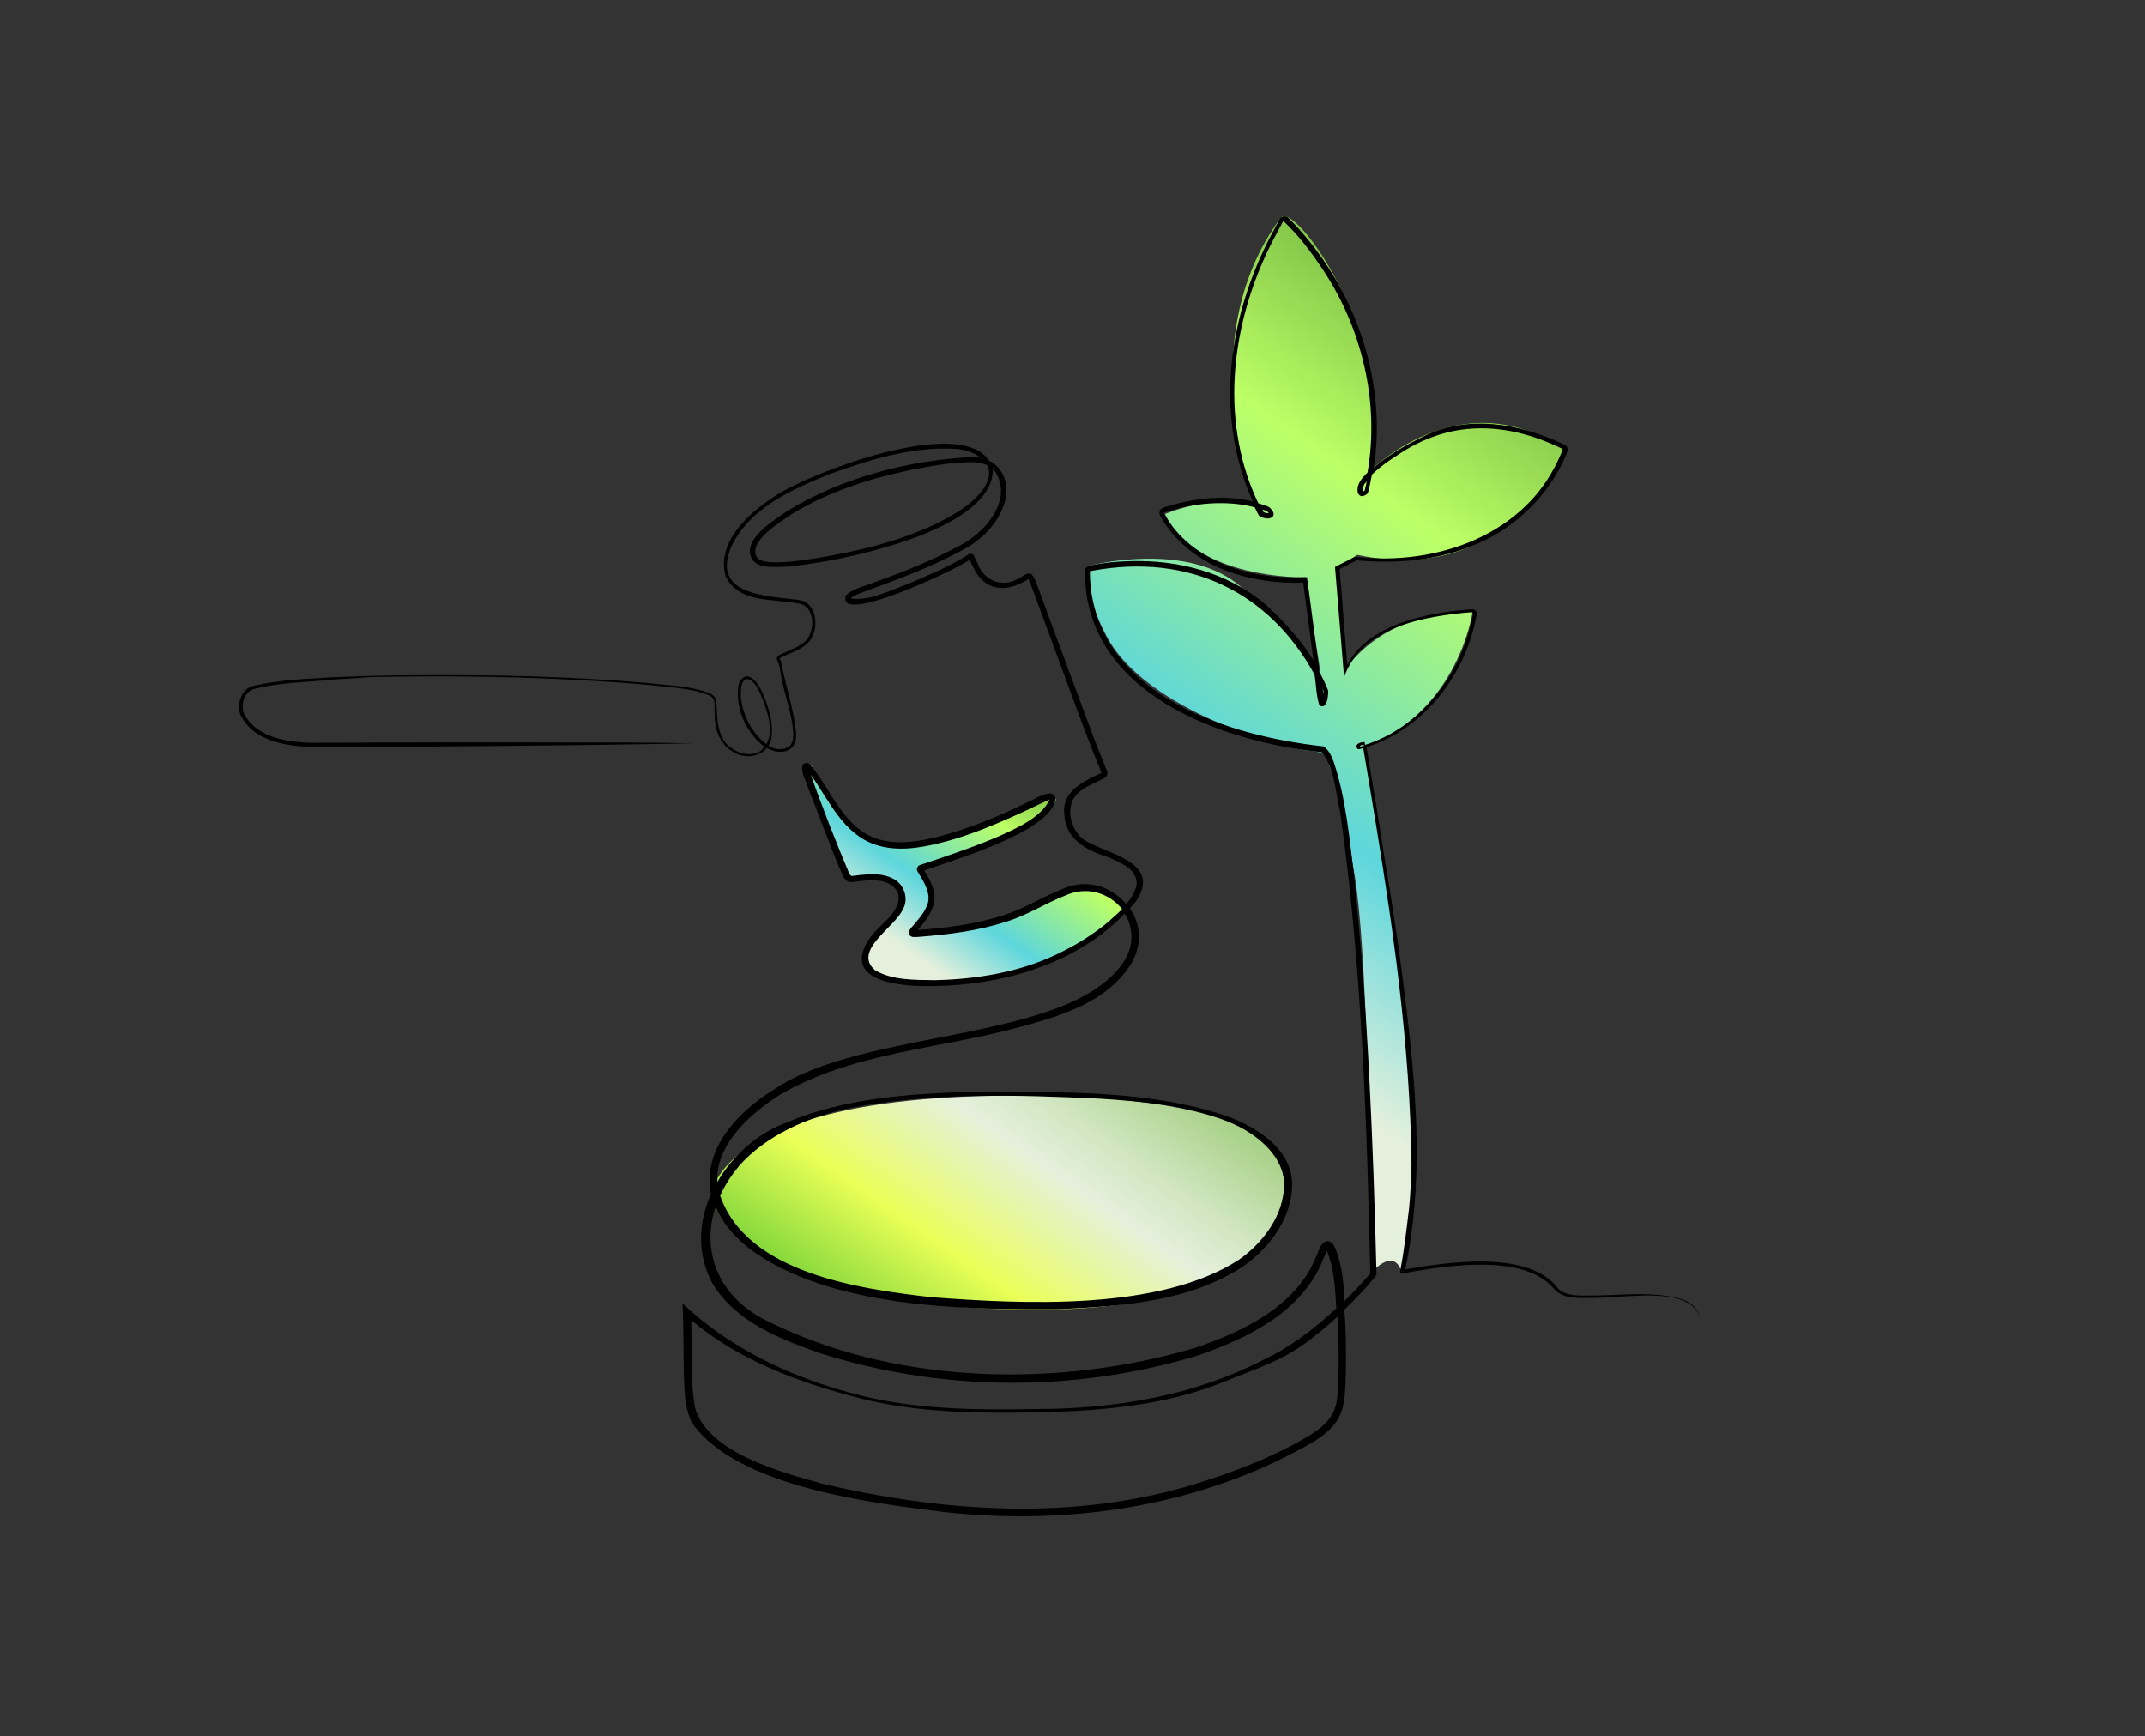
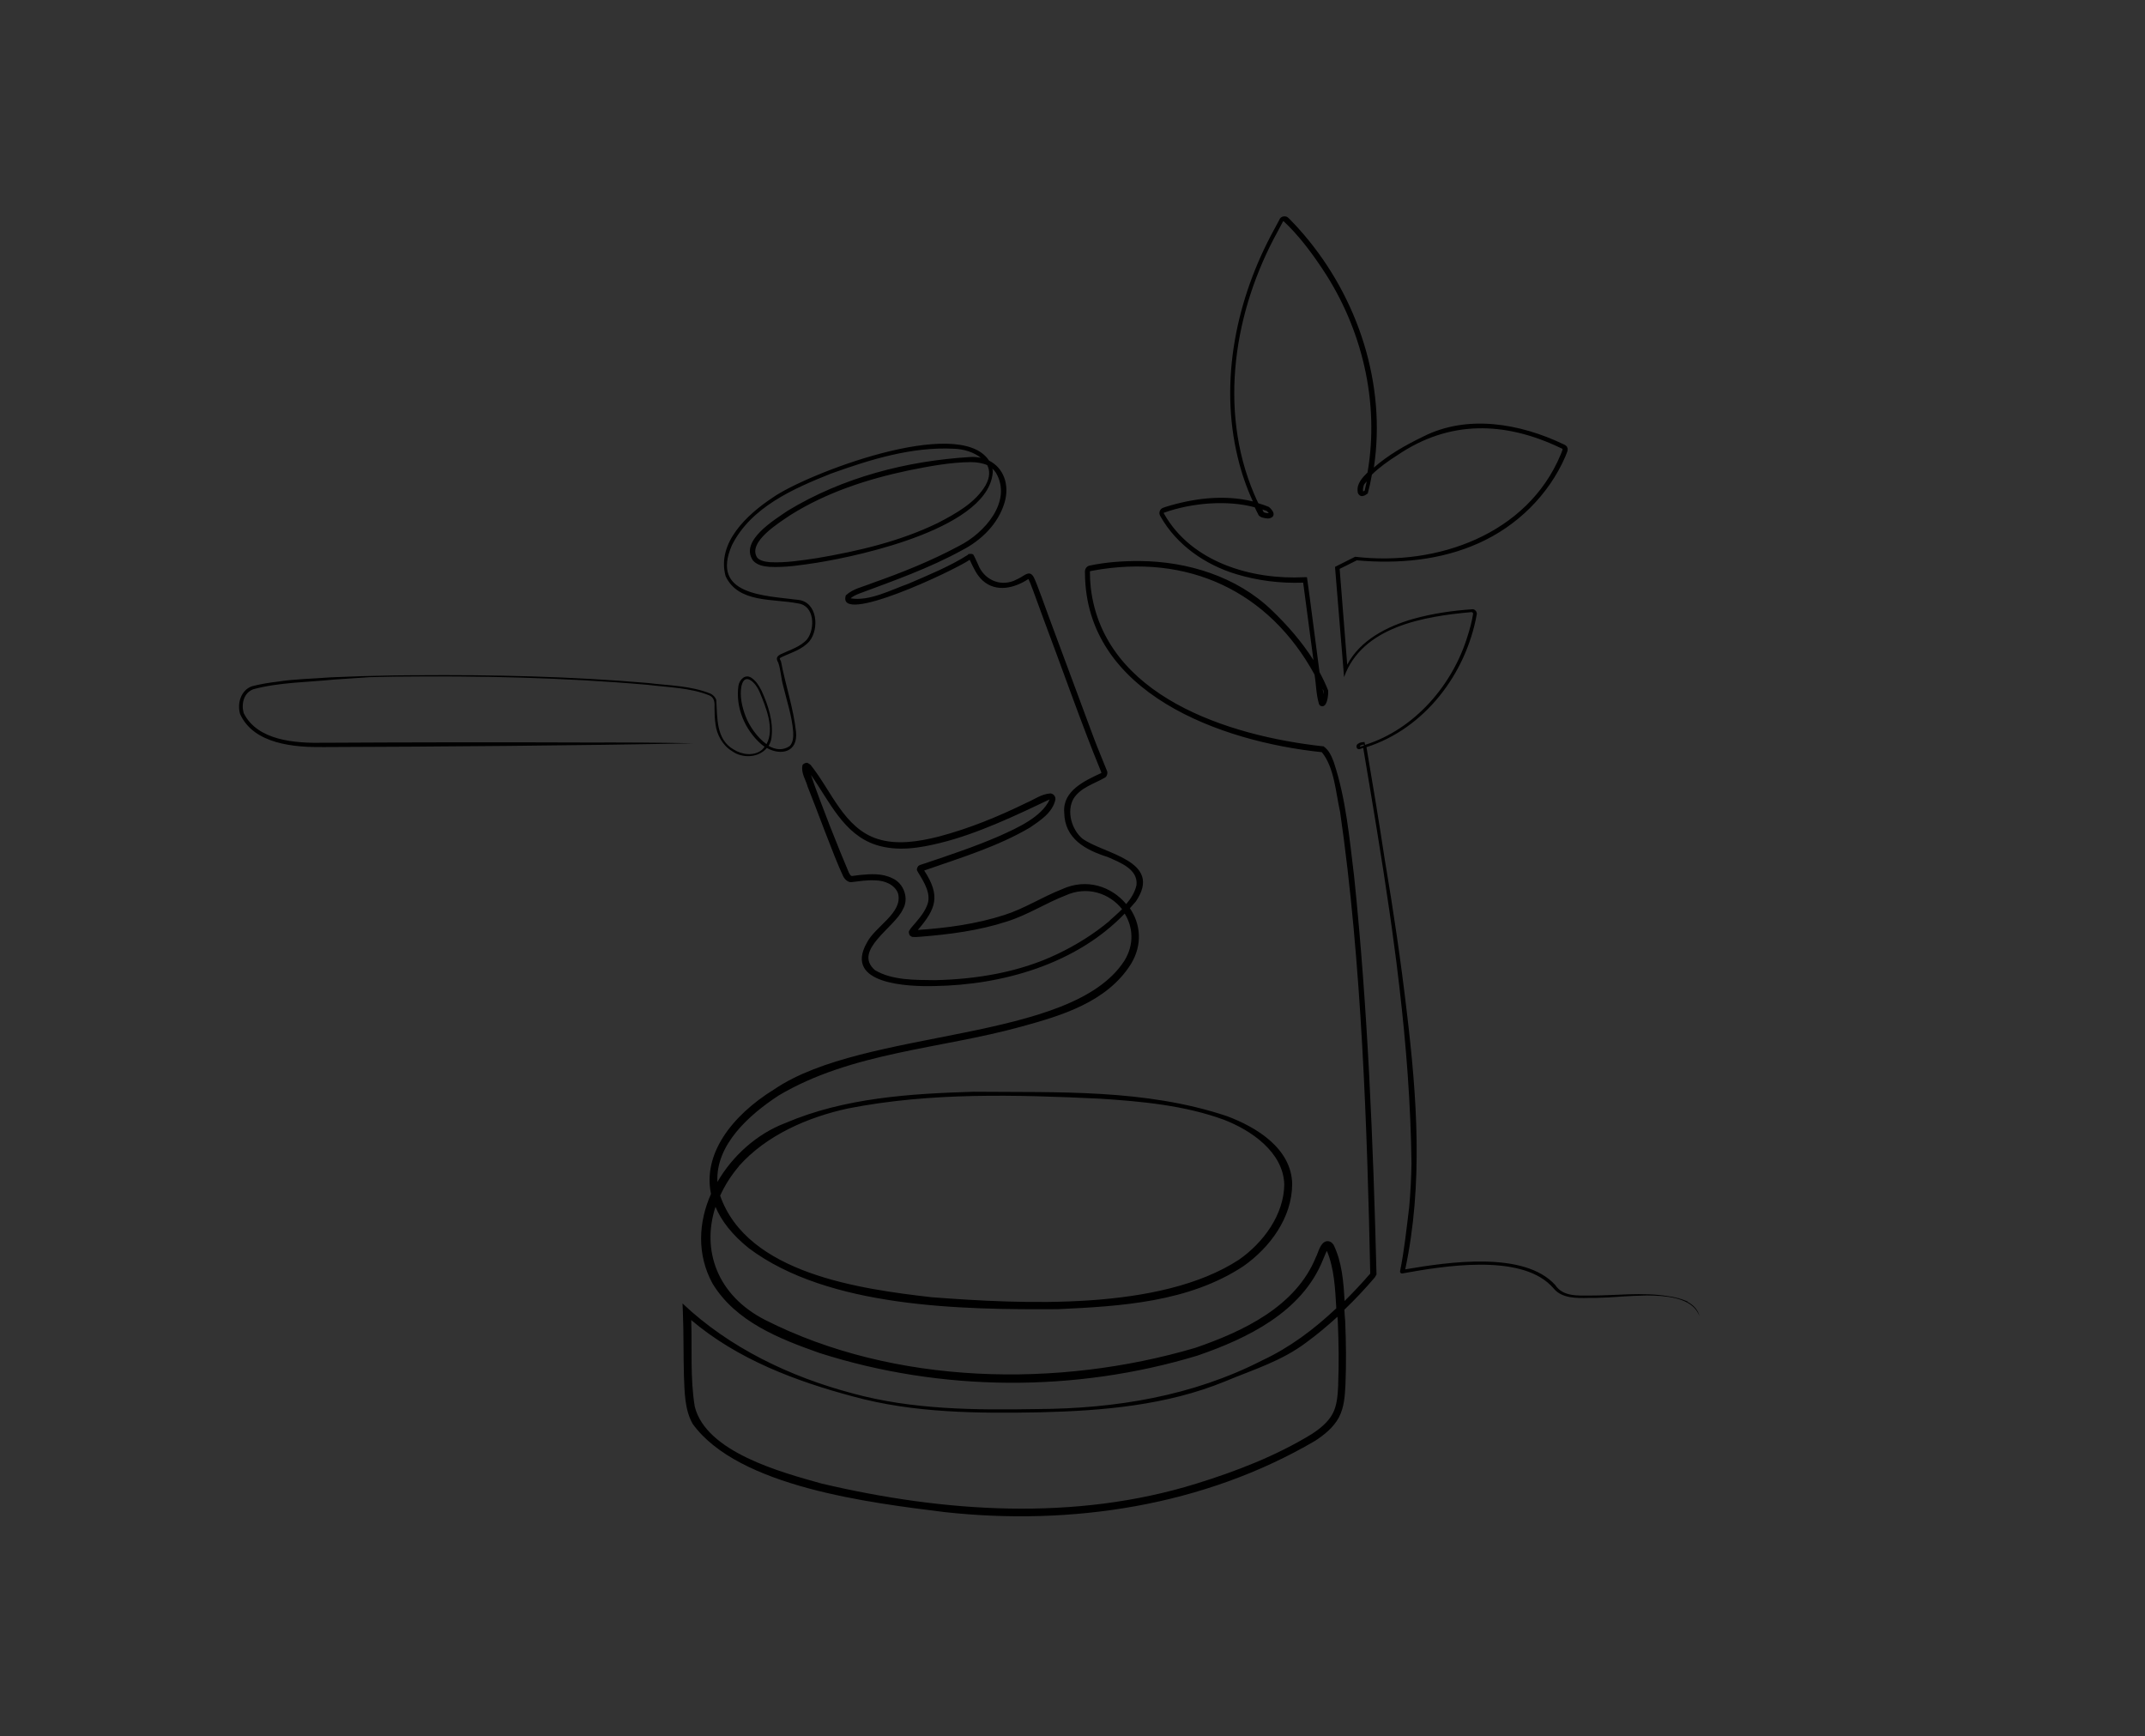
<svg xmlns="http://www.w3.org/2000/svg" xmlns:xlink="http://www.w3.org/1999/xlink" version="1.1" viewBox="0 0 244 197.46">
  <rect x="0" y="0" width="244" height="197.46" fill="#333333" stroke="none" />
  <defs>
    <linearGradient id="Unbenannter_Verlauf_81" data-name="Unbenannter Verlauf 81" x1="89.06" y1="171.3" x2="140.05" y2="98.48" gradientUnits="userSpaceOnUse">
      <stop offset="0" stop-color="#039999" />
      <stop offset=".21" stop-color="#6c3" />
      <stop offset=".39" stop-color="#eaff57" />
      <stop offset=".47" stop-color="#e7f79b" />
      <stop offset=".55" stop-color="#e5f0dc" />
      <stop offset=".62" stop-color="#d1e6c1" />
      <stop offset=".75" stop-color="#a0cd7d" />
      <stop offset=".87" stop-color="#75b843" />
    </linearGradient>
    <linearGradient id="Neues_Verlaufsfeld_68" data-name="Neues Verlaufsfeld 68" x1="98.4" y1="161.99" x2="207.73" y2="5.84" gradientUnits="userSpaceOnUse">
      <stop offset=".32" stop-color="#e5f0dc" />
      <stop offset=".45" stop-color="#5dd6dc" />
      <stop offset=".53" stop-color="#88e8a5" />
      <stop offset=".63" stop-color="#bcff66" />
      <stop offset=".68" stop-color="#a1e458" />
      <stop offset=".76" stop-color="#75b843" />
    </linearGradient>
    <linearGradient id="Neues_Verlaufsfeld_68-2" data-name="Neues Verlaufsfeld 68" x1="91.26" y1="122.1" x2="124.12" y2="75.17" xlink:href="#Neues_Verlaufsfeld_68" />
  </defs>
  <g>
    <g id="agiles_consulting">
-       <path d="M80.95,135.79s.79-10.83,33.05-11.17,32.66,7.75,31.89,11.73c-.77,3.98-4.38,13.8-33.36,12.49s-31.39-11.63-31.58-13.05Z" fill="url(#Unbenannter_Verlauf_81)" />
-       <path d="M155.87,144.85s.06-33.91-1.75-45.13c-1.81-11.22-2.35-11.37-2.79-12.37s.05-1.78-2.44-1.97-18.34-4.43-22.93-12.87c-3.05-5.61-2.07-8.16-2.07-8.16,0,0,11.29-2.99,17.42,2.52,6.12,5.5,8.9,9.58,8.9,9.58l-1.72-10.79s-12.49.3-15.96-7.2c0,0,6.16-2.62,10.31-.76,0,0-7.55-18.89,2.84-32.92,1.62-2.18,13.77,14.99,9.98,28.96,0,0,10.36-10.67,22.17-2.65,0,0-5.66,15.73-23.44,12.02l-2.22,1.48.74,11.7s4.28-6.96,14.59-6.67c0,0-1.55,11.23-12.31,15.45,0,0,9.03,44.12,4.19,59.52,0,0-.59-2.86-3.51.26Z" fill="url(#Neues_Verlaufsfeld_68)" />
-       <path d="M128.01,103.55s-1.4-3.55-5.7-2.67-9.41,5.94-18.58,5.28c0,0,4.34-3.45.68-6.99l1.19-.95s12.3-2.59,14.54-7.29c0,0-1.02-.88-4.97,1.45s-10.75,4.7-14.89,3.67-7.99-9.06-7.99-9.06c0,0-1.2.27-.33,2.49.7,1.78,3.22,7.63,4.19,9.87.21.49.73.77,1.26.67,1.57-.32,4.77-.64,5.41,1.86.49,1.89-3.54,4.84-3.97,5.84s-.77,3.5,3.61,3.76,14.5,1.79,25.56-7.93Z" fill="url(#Neues_Verlaufsfeld_68-2)" />
      <path d="M192.03,148.04c-.05-.02-.11-.03-.16-.05-.6-.3-1.33-.48-2.13-.57-2.86-.48-6.13-.06-8.84-.07-1.41,0-3.1.14-3.98-1.19-3.54-3.92-12.19-2.62-17.07-1.79,2.05-9.67,1.34-19.54.18-29.27-.68-5.81-1.53-11.59-2.51-17.35-.65-4.26-1.35-8.52-2.08-12.77,6.62-2.12,11.32-8.33,12.54-15.07.08-.26-.16-.62-.46-.62-2.29.16-4.55.48-6.76,1.1-2.95.84-6.03,2.4-7.51,5.21-.09-1.11-.84-10.66-.86-10.9.21-.1,1.86-.93,1.95-.97,4.67.42,9.53,0,13.86-1.95,4.34-1.93,7.97-5.48,9.87-9.87.09-.29.37-.71.21-1.02-.06-.2-.3-.31-.46-.38-4.91-2.34-10.9-3.41-15.94-.85-1.99.96-3.93,2.06-5.6,3.52,1.44-9.45-1.79-19.3-7.99-26.53-.49-.57-.99-1.13-1.52-1.66l-.21-.2c-.19-.23-.65-.25-.88-.02-.14.14-.14.22-.19.3l-.53.99c-4.3,7.82-6.3,17.23-4.15,26.02.41,1.7.98,3.36,1.71,4.95-3.26-.8-6.74-.37-9.92.62-.2.08-.42.1-.58.31-.09.12-.14.28-.13.43,0,.15.1.31.13.36,1.83,3.24,5.09,5.49,8.6,6.55,2.47.75,5.04,1.06,7.62.97.16,1.21.83,6.21,1.17,8.81-1.32-2.09-2.98-3.99-4.76-5.69-3.96-3.81-9.57-5.54-14.98-5.58-1.94-.01-3.87.12-5.78.53-.21.06-.38.24-.44.44-.06.26-.02.3-.03.44.1,13.64,15.48,19.14,26.94,20.33,1.43,1.74,1.59,4.62,2.08,6.8,2.47,17.04,3.09,36.32,3.43,52.5-.93,1.07-1.9,2.11-2.92,3.12-.12-2.18-.29-4.41-1.25-6.39-.17-.25-.45-.48-.84-.4-.72.22-.87,1.24-1.18,1.82-2.29,5.61-8.26,8.42-13.69,10.29-15.6,4.61-34.27,4.27-48.94-3.16-5.48-2.79-7.27-7.95-5.66-12.87.67,1.6,1.9,3.19,3.8,4.71,9.04,6.78,24.2,7,35.15,6.93,7.17-.33,14.9-.8,21.1-4.89,3.02-2.12,5.54-5.52,5.55-9.35-.08-4.06-4.1-6.48-7.43-7.72-9.29-3.1-19.17-2.68-28.81-2.77-7.22.22-14.7.68-21.44,3.57-3.18,1.21-5.97,3.69-7.7,6.69-.23-4.23,3.63-7.65,6.96-9.83,8.3-4.93,18.37-5.29,27.55-7.82,4.62-1.26,9.79-2.8,12.52-7.12,1.37-2.23,1.09-4.6-.11-6.36.22-.25.45-.5.67-.76,3.19-4.69-3.75-5.42-6.1-7.18-1.2-1.03-1.79-3.08-.99-4.51.8-1.29,2.33-1.68,3.6-2.42.21-.11.32-.53.22-.74-.5-1.28-1.04-2.51-1.52-3.8-1.26-3.38-3.78-10.16-5.03-13.54-.34-.89-1.38-3.89-1.78-4.69-.11-.21-.3-.47-.63-.43-.27.06-.37.15-.52.23-.35.23-.77.45-1.15.61-1.69.65-3.41-.23-4.04-1.87-.09-.18-.4-.9-.51-1.06-.05-.25-.82-.11-.61-.06-2.11,1.35-4.5,2.31-6.83,3.32-2,.71-4.42,2.01-6.55,1.65.27-.24.65-.41,1.01-.55,3.96-1.47,7.95-2.88,11.67-4.92,2.19-1.13,4.1-2.98,4.83-5.41.61-2.06-.13-3.97-1.76-4.78-3.41-5.24-20.94,1.59-24.62,4.21-2.85,1.88-6.39,5.11-5.35,8.93,1.46,3.11,5.43,2.53,8.23,3.1,1.9.23,1.97,2.85,1.05,4.07-.75.87-1.94,1.2-3.05,1.73-.13.09-.33.15-.4.45,0,.29.13.38.17.52.28.81.31,1.77.55,2.61.42,1.75,1.01,3.46,1.14,5.26.03.58-.02,1.19-.39,1.58-.8.54-1.64.43-2.41-.02.16-.27.29-.57.33-.93.23-1.84-.37-3.67-1.12-5.32-.28-.54-.59-1.1-1.15-1.48-.72-.49-1.37.2-1.49.89-.35,2.46.73,5.01,2.57,6.63.13.12.27.22.41.31-.09.13-.2.25-.32.37-.91.72-2.27.55-3.23-.07-1.99-1.15-1.82-3.6-1.95-5.6-.09-.33-.37-.59-.64-.73-2.28-.93-4.74-.92-7.14-1.22-8.79-.75-17.62-.95-26.44-.88.03,0,.06,0,.09,0-.15,0-.3,0-.45,0-.7,0-1.39.01-2.09.02-2.41.04-4.82.11-7.22.22-2,.16-4.08.18-6.08.5-.95.11-1.9.27-2.84.51-1.27.44-1.71,1.96-1.36,3.16,1.56,3.44,6.18,3.8,9.48,3.76,12.77-.04,29.39-.17,42.06-.43-4.03-.09-8.07-.1-12.1-.09-10.08-.04-20.95-.02-29.96.03-3.17.06-7.5-.22-9.07-3.38-.29-1.04,0-2.3,1.1-2.71,2.95-.79,6.16-.79,9.2-1.1,1.34-.1,2.68-.19,4.01-.27.93-.02,1.85-.04,2.78-.06,9.63-.11,19.27.09,28.86.93,2.33.29,4.87.32,7.04,1.21.6.28.59.86.57,1.44,0,.6.02,1.21.11,1.82.15,1.22.81,2.42,1.88,3.07,1.22.88,3.06.74,3.96-.36,1.58.89,3.56.52,3.32-1.84-.3-2.73-1.2-5.32-1.71-8.01-.17-.37-.22-.31.07-.48,1.03-.5,2.3-.82,3.17-1.81,1.15-1.44.89-4.45-1.26-4.7-3.85-.5-10.02-.53-7.57-6.2,2.16-4.34,7-6.46,11.3-8.17,4.45-1.6,9.2-3.07,13.96-2.82,1.1.03,2.28.39,3.06,1.03-.37-.08-.78-.12-1.21-.09-7.24.44-14.5,2.32-20.74,6.1-1.54,1.06-5.54,3.45-3.95,5.69.52.55,1.23.64,1.83.7,1.84.1,3.65-.2,5.45-.47,5.16-.83,19.84-4.06,19.99-10.49-.02-.08-.05-.15-.07-.22.16.14.31.3.43.49,1.88,3.26-1.32,6.86-4.18,8.3-3.16,1.7-6.52,3.05-9.91,4.24-1.01.42-2.16.62-2.99,1.39-1.13,3.51,12.23-2.77,14.09-4.04.39.83.76,1.7,1.46,2.35,1.57,1.42,3.67.85,5.21-.16.02.02.04.05.05.09.06.11.12.25.17.38.19.43,1.38,3.76,1.56,4.22,1.86,4.92,4.37,12.07,6.37,16.92.07.13.13.36.16.44,0,0,0,0-.01.01-1.85.86-4.43,2.01-4.22,4.5.05,2.99,2.43,4.25,4.9,5.04,1.44.63,3.52,1.39,3.32,3.21-.18.81-.62,1.52-1.17,2.16-1.64-1.98-4.48-2.99-7.29-1.7-2.31.91-4.32,2.23-6.58,2.94-3.15,1.02-6.51,1.48-9.83,1.7,2.06-2.4,2.62-3.86.72-6.76.12-.04.26-.09.26-.09,3.99-1.39,8.1-2.64,11.78-4.8,1.11-.77,2.57-1.67,2.89-3.19,0-.12,0-.28-.13-.45-.12-.17-.35-.24-.46-.24-1.08.1-1.76.67-2.69,1.06-3.22,1.58-6.57,2.95-10.03,3.86-2.29.57-4.72.96-6.92.26-3.82-1.21-5.26-5.5-7.62-8.42-.08-.06-.14-.13-.3-.2-.15-.14-.64.1-.63.27-.17.88.39,1.63.6,2.42.97,2.38,2.94,7.85,4.01,10.12.15.34.54.77.97.72.95-.11,1.76-.25,2.68-.2,1.13.01,2.26.51,2.62,1.49.57,2.22-2.62,3.74-3.56,5.62-2.66,4.72,4.74,4.99,7.7,4.91,7.78-.12,16.14-2.51,21.64-8.24.93,1.51,1.12,3.47-.03,5.35-6.04,9.39-29.49,7.61-39.83,14.63-5,3.09-8.13,7.47-7.2,11.9-1.43,3.22-1.63,6.88.17,10.19,2.65,4.36,7.61,6.29,12.16,7.9,13.86,4.43,29.1,4.51,43.01.3,5.65-1.94,11.85-4.94,14.24-10.82l.35-.83c.04-.1.08-.18.13-.26.84,2.02.94,4.3,1.07,6.53-2.51,2.37-5.29,4.46-8.4,5.91-7.93,4.07-16.73,5.51-25.62,5.55-7.05.12-14.19.09-21.03-1.79-7.07-1.87-14-5.18-19.32-10.22l.04,1.01c.1,2.35.05,4.79.12,7.2.08,1.82.06,3.82.99,5.48,5.2,7.2,20.27,8.99,28.66,10.04,14.43,1.59,29.5-.7,42.14-8.1,1.02-.67,2.07-1.48,2.71-2.66.63-1.2.68-2.51.75-3.71.1-2.43.07-4.85-.03-7.26-.04-.43-.07-.86-.09-1.29,1.21-1.16,2.36-2.38,3.45-3.66l.02-.03.13-.22.05-.09v-.11c-.38-15.07-.99-30.14-2.54-45.14-.54-4.37-.92-8.83-2.32-13.04-.25-.61-.47-1.29-1.17-1.79,0,0-.1,0-.1,0-10.66-1.18-24.9-5.66-26.37-18.02-.07-.62-.1-1.25-.1-1.88,0,0,0-.01.01-.01l.29-.06c10.9-2.01,20.08,2.37,25.25,11.81.2,1.15.17,2.24.52,3.39.03.05.06.1.16.17.78.36.91-1.29.87-1.75-.28-.71-.61-1.4-.98-2.08-.49-3.63-1.13-8.77-1.39-10.52l-.04-.28h-.28c-6,.31-12.83-1.68-15.96-7.19-.06-.09-.05-.08-.05-.1,0-.01,0-.03,0-.03.02-.02-.02,0,.07-.03,3.15-1.12,7.18-1.44,10.28-.6.14.28.26.56.41.83.04.16.36.33.52.35.37.09.74.19,1.1-.1.2-.23.09-.5.04-.59-.16-.25-.3-.42-.5-.55-.38-.16-.77-.28-1.16-.4-.18-.36-.34-.72-.5-1.1-4.07-9.62-2.25-20.84,2.7-29.81l.52-.98c.11-.22.1-.18.15-.19,1.67,1.55,3.12,3.48,4.4,5.4,4.52,6.75,6.54,15.17,5.15,23.18-.58.58-1.25,1.27-1.12,2.19,0,.25.29.56.56.49.29-.05.41-.18.59-.3.19-.71.34-1.42.47-2.14.86-.84,1.89-1.57,2.87-2.19,5.93-4.04,12.26-3.87,18.59-.84l.18.08s.03.03.04.05c0,.02.01.04,0,.07l-.06.18s-.16.4-.16.4c-3.79,9.06-14.06,12.68-23.31,11.6h-.06s-.05.02-.05.02l-2.11,1.06-.12.06v.13s.96,11.66.96,11.66l.06.76c2.06-5.77,9.13-6.92,14.5-7.4.12.01.21.11.17.25-.13.8-.34,1.6-.59,2.38-1.69,5.65-6.06,10.7-11.69,12.47-.01-.07-.02-.14-.04-.21l-.02-.12c-.27.03-.52.03-.77.22-.3.22-.11.75.29.57.11-.03.22-.07.33-.11,1.04,6.18,2.09,12.39,2.99,18.62.09.66.19,1.32.28,1.98.17,1.25.34,2.49.5,3.74.12.94.23,1.88.34,2.82.78,6.68,1.3,13.38,1.38,20.1-.03,1.65-.11,3.3-.26,4.95-.3,2.45-.56,4.94-1.04,7.31-.03.14.11.28.25.25,4.64-.84,13.29-2.28,16.92,1.38.09.11.19.21.29.31.94,1.17,2.64,1.12,4.02,1.09.2,0,.4,0,.61,0,.04,0,.09,0,.13,0,1.86-.03,3.94-.25,5.84-.28,2.38,0,4.63.33,5.62,1.66.03.05.07.09.1.14.11.17.21.35.28.55-.17-.74-.75-1.32-1.42-1.65ZM84.04,132.64c3.15-3.55,7.89-5.59,12.43-6.57,9.4-1.85,19.14-1.56,28.68-1.11,4.77.31,9.6.76,14.06,2.39,3.12,1.2,6.75,3.68,6.88,7.34-.03,3.47-2.38,6.64-5.15,8.58-8.95,5.84-24.55,5.06-34.98,4.27-8.16-.94-20.95-2.7-24.04-11.55.52-1.15,1.23-2.28,2.13-3.34ZM87.2,84.64c-1.09-.76-2-2.15-2.38-3.16-.42-1.09-.69-2.31-.48-3.44.39-1.73,1.69-.28,2.06.65.71,1.69,1.76,4.22.79,5.95ZM112.14,55.15c-1.16,2.03-3.42,3.27-5.46,4.33-4.3,2.09-9.03,3.2-13.75,4-1.76.26-3.55.55-5.33.46-.57-.05-1.16-.16-1.47-.52-1.14-1.77,2.54-4,3.83-4.87,4.06-2.54,8.68-4.05,13.36-5.04,2.34-.47,4.73-.93,7.09-.95.66,0,1.33.1,1.89.34.31.61.32,1.37-.17,2.26ZM126.26,104.7c-1.82,1.53-3.86,2.8-6.01,3.82-4.31,2.06-9.13,2.85-13.89,2.96-2.26-.03-4.88.03-6.83-1.14-2.58-2.24,2.29-4.87,3.18-6.93.72-1.22.1-2.94-1.18-3.51-1.18-.6-2.5-.5-3.75-.38-.29.03-.65.1-.86.11-.18,0-.23-.19-.35-.36-1.11-2.6-3.28-8.03-4.32-11.13,2.09,2.96,3.7,6.77,7.42,7.96,2.45.78,4.99.34,7.33-.24,4.24-1.04,8.76-3.21,12.4-4.94-.88,2-3.67,3.24-5.73,4.17-2.72,1.18-5.61,2.15-8.44,3.1l-.43.14c-.09.05-.09-.01-.35.17-.32.48-.03.59-.05.66.72,1.17,1.63,2.59,1.03,3.88-.37.92-1.12,1.71-1.77,2.47-.05.06-.1.13-.16.22,0,.11-.26.13-.01.66.34.27.39.15.5.18h.25s.46-.03.46-.03c3.33-.27,6.65-.69,9.86-1.74,2.35-.74,4.43-2.1,6.61-2.94,2.51-1.16,5.06-.24,6.47,1.54-.45.46-.94.88-1.4,1.29ZM152.23,157.47c-.06,1.19-.13,2.37-.64,3.32-.51.95-1.42,1.7-2.4,2.33-4.04,2.47-8.57,4.22-13.13,5.63-13.8,4.28-28.7,3.26-42.61-.02-4.59-1.28-13.14-3.57-14.42-8.76-.53-3.24-.29-6.52-.4-9.83,5.25,4.45,11.84,6.94,18.45,8.7,6.92,1.89,14.14,1.92,21.25,1.79,7.1-.17,14.37-.79,21.01-3.51,3.3-1.38,6.43-2.3,9.29-4.46,1.23-.9,2.39-1.88,3.51-2.9.01.18.02.36.04.54.1,2.39.14,4.8.04,7.18ZM150.47,78.37c.09.14.1.35.08.58-.03-.18-.06-.38-.09-.59,0,0,0,.01,0,.02ZM144.09,58.11c.1.09.18.18.24.26-.26,0-.67-.07-.64-.25-.03-.06-.06-.12-.09-.17.16.06.33.1.48.16ZM155.23,55.8c-.07.05-.13.08-.17.09,0-.01,0-.03-.01-.05-.03-.2.03-.51.12-.73.09-.13.2-.24.3-.36-.07.35-.15.7-.23,1.04ZM154.69,84.94c0-.18.24-.23.44-.26,0,.04.01.08.02.12-.15.05-.3.1-.46.14ZM183.42,147.53c.87-.06,1.83-.13,2.8-.16-.93.04-1.88.11-2.8.16ZM189.95,147.46c.69.1,1.32.26,1.86.51-.59-.23-1.21-.39-1.86-.51Z" />
    </g>
  </g>
</svg>